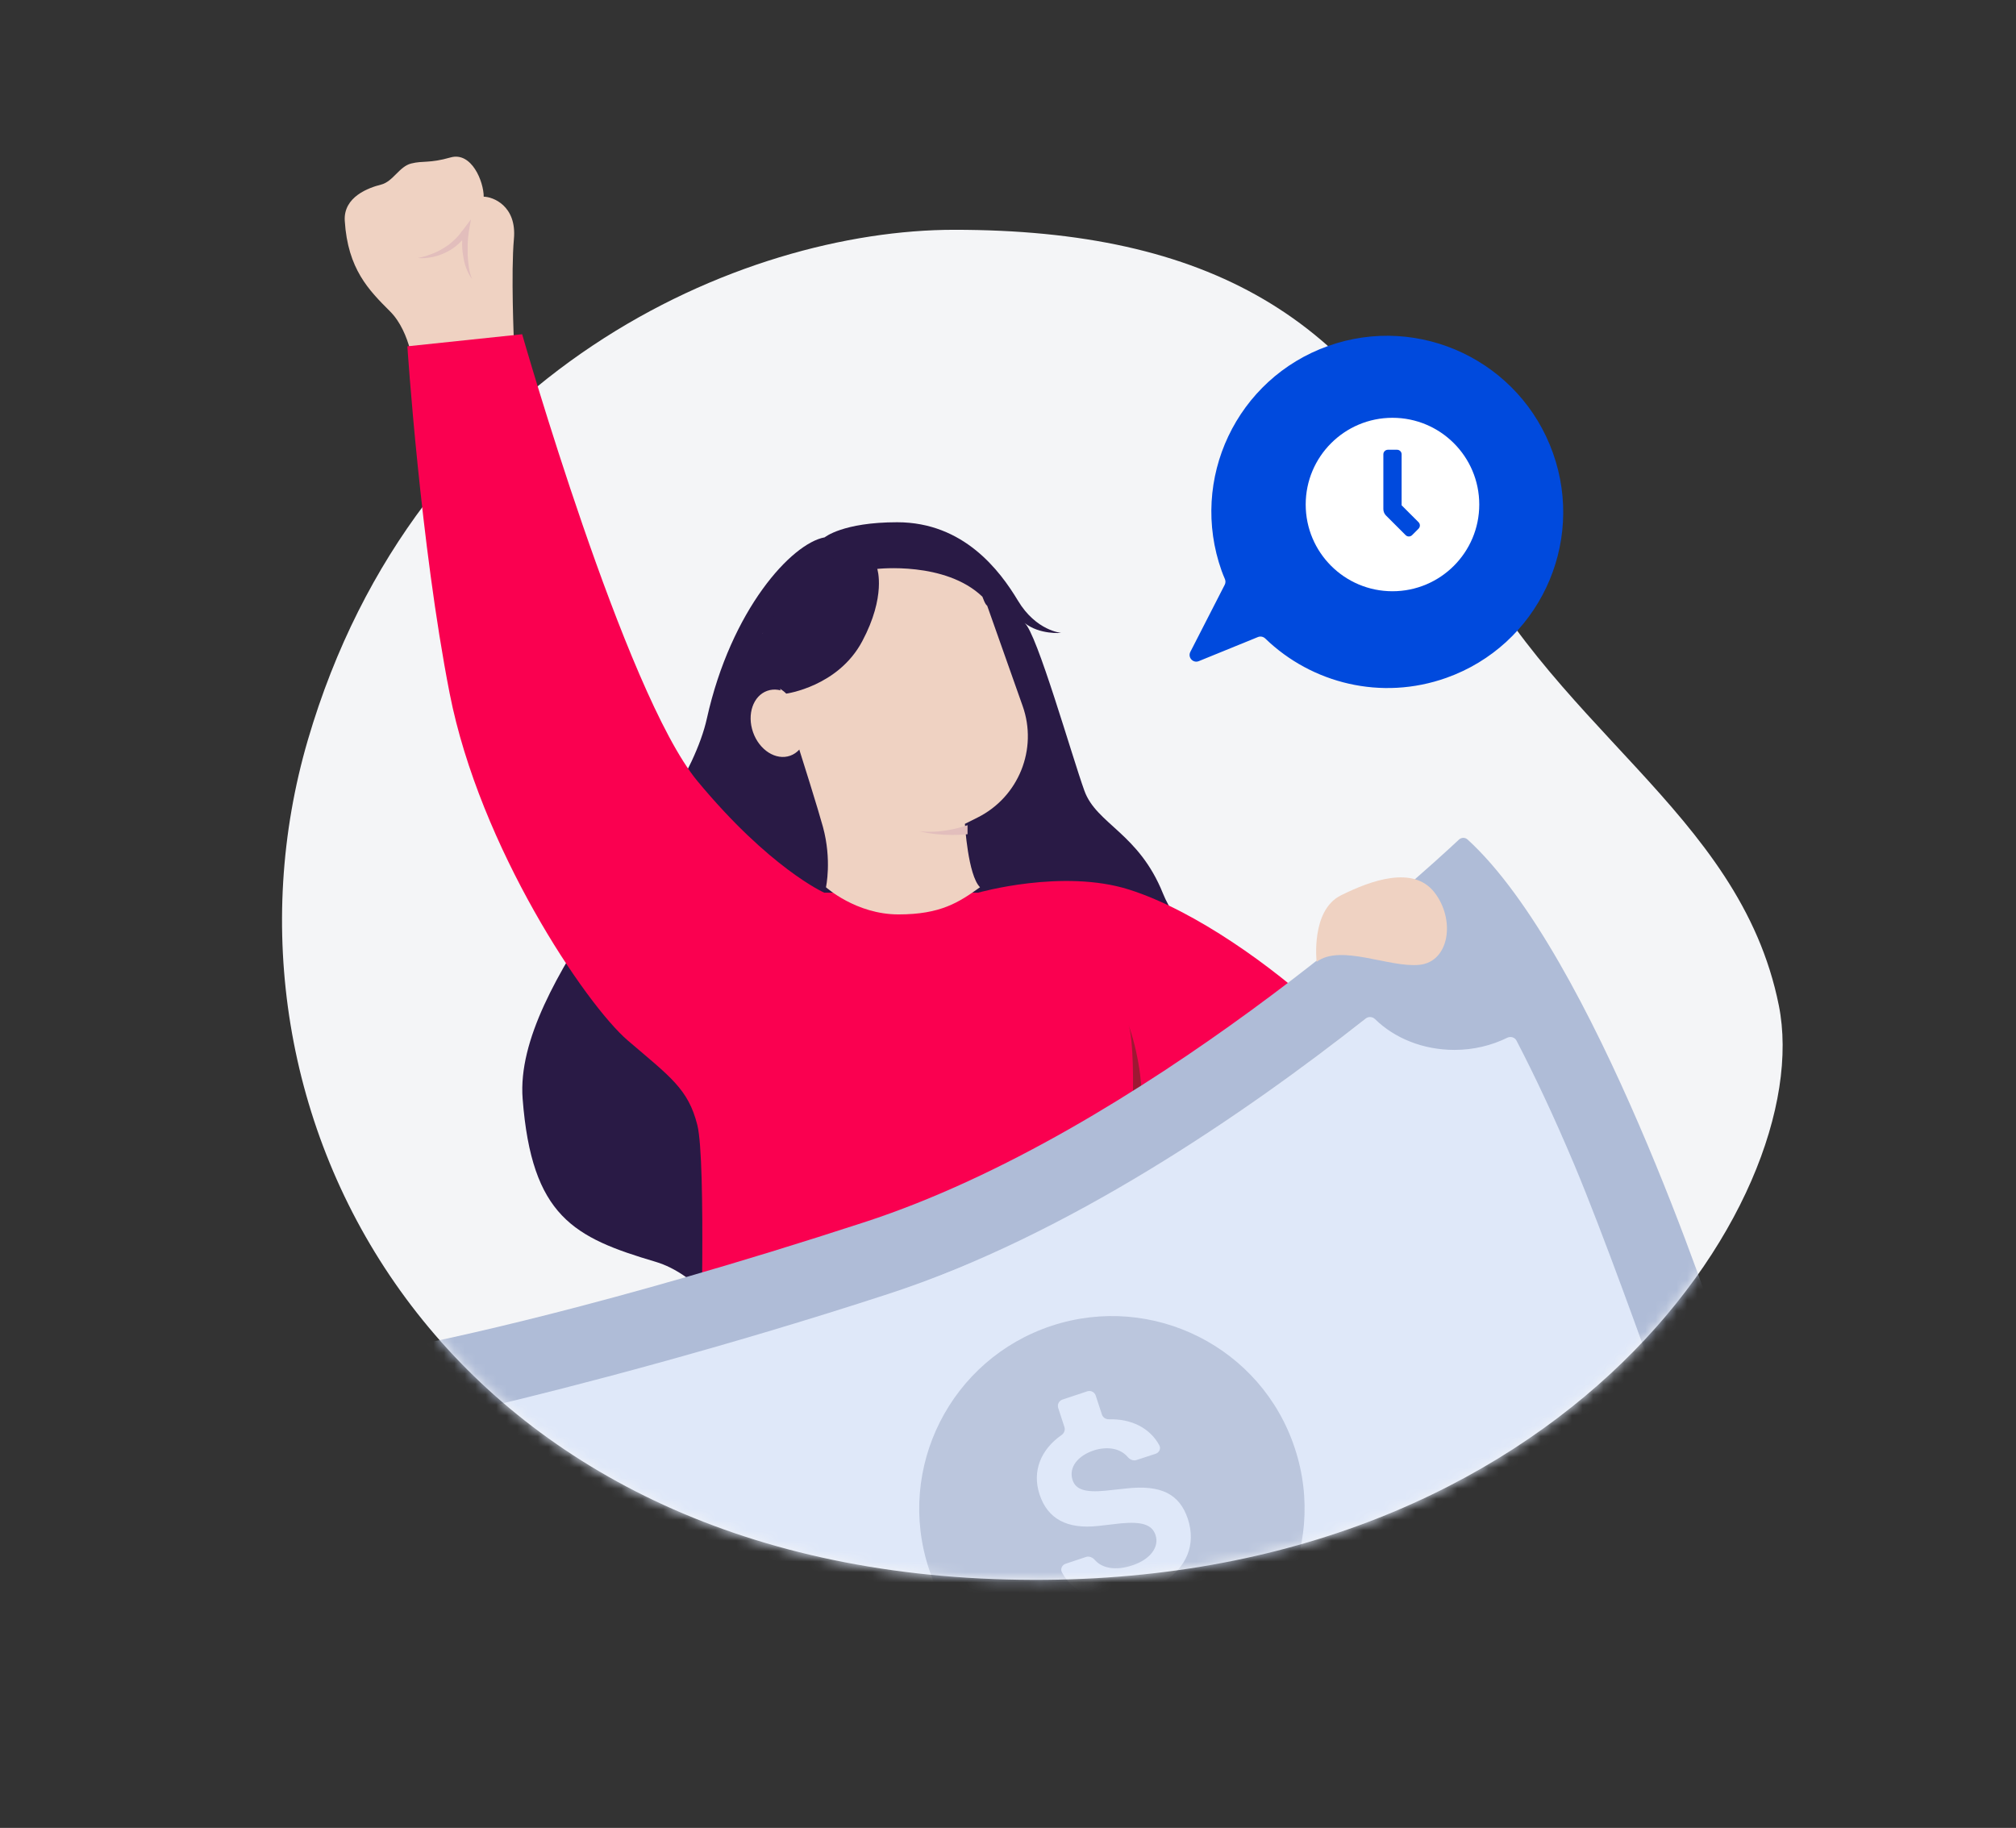
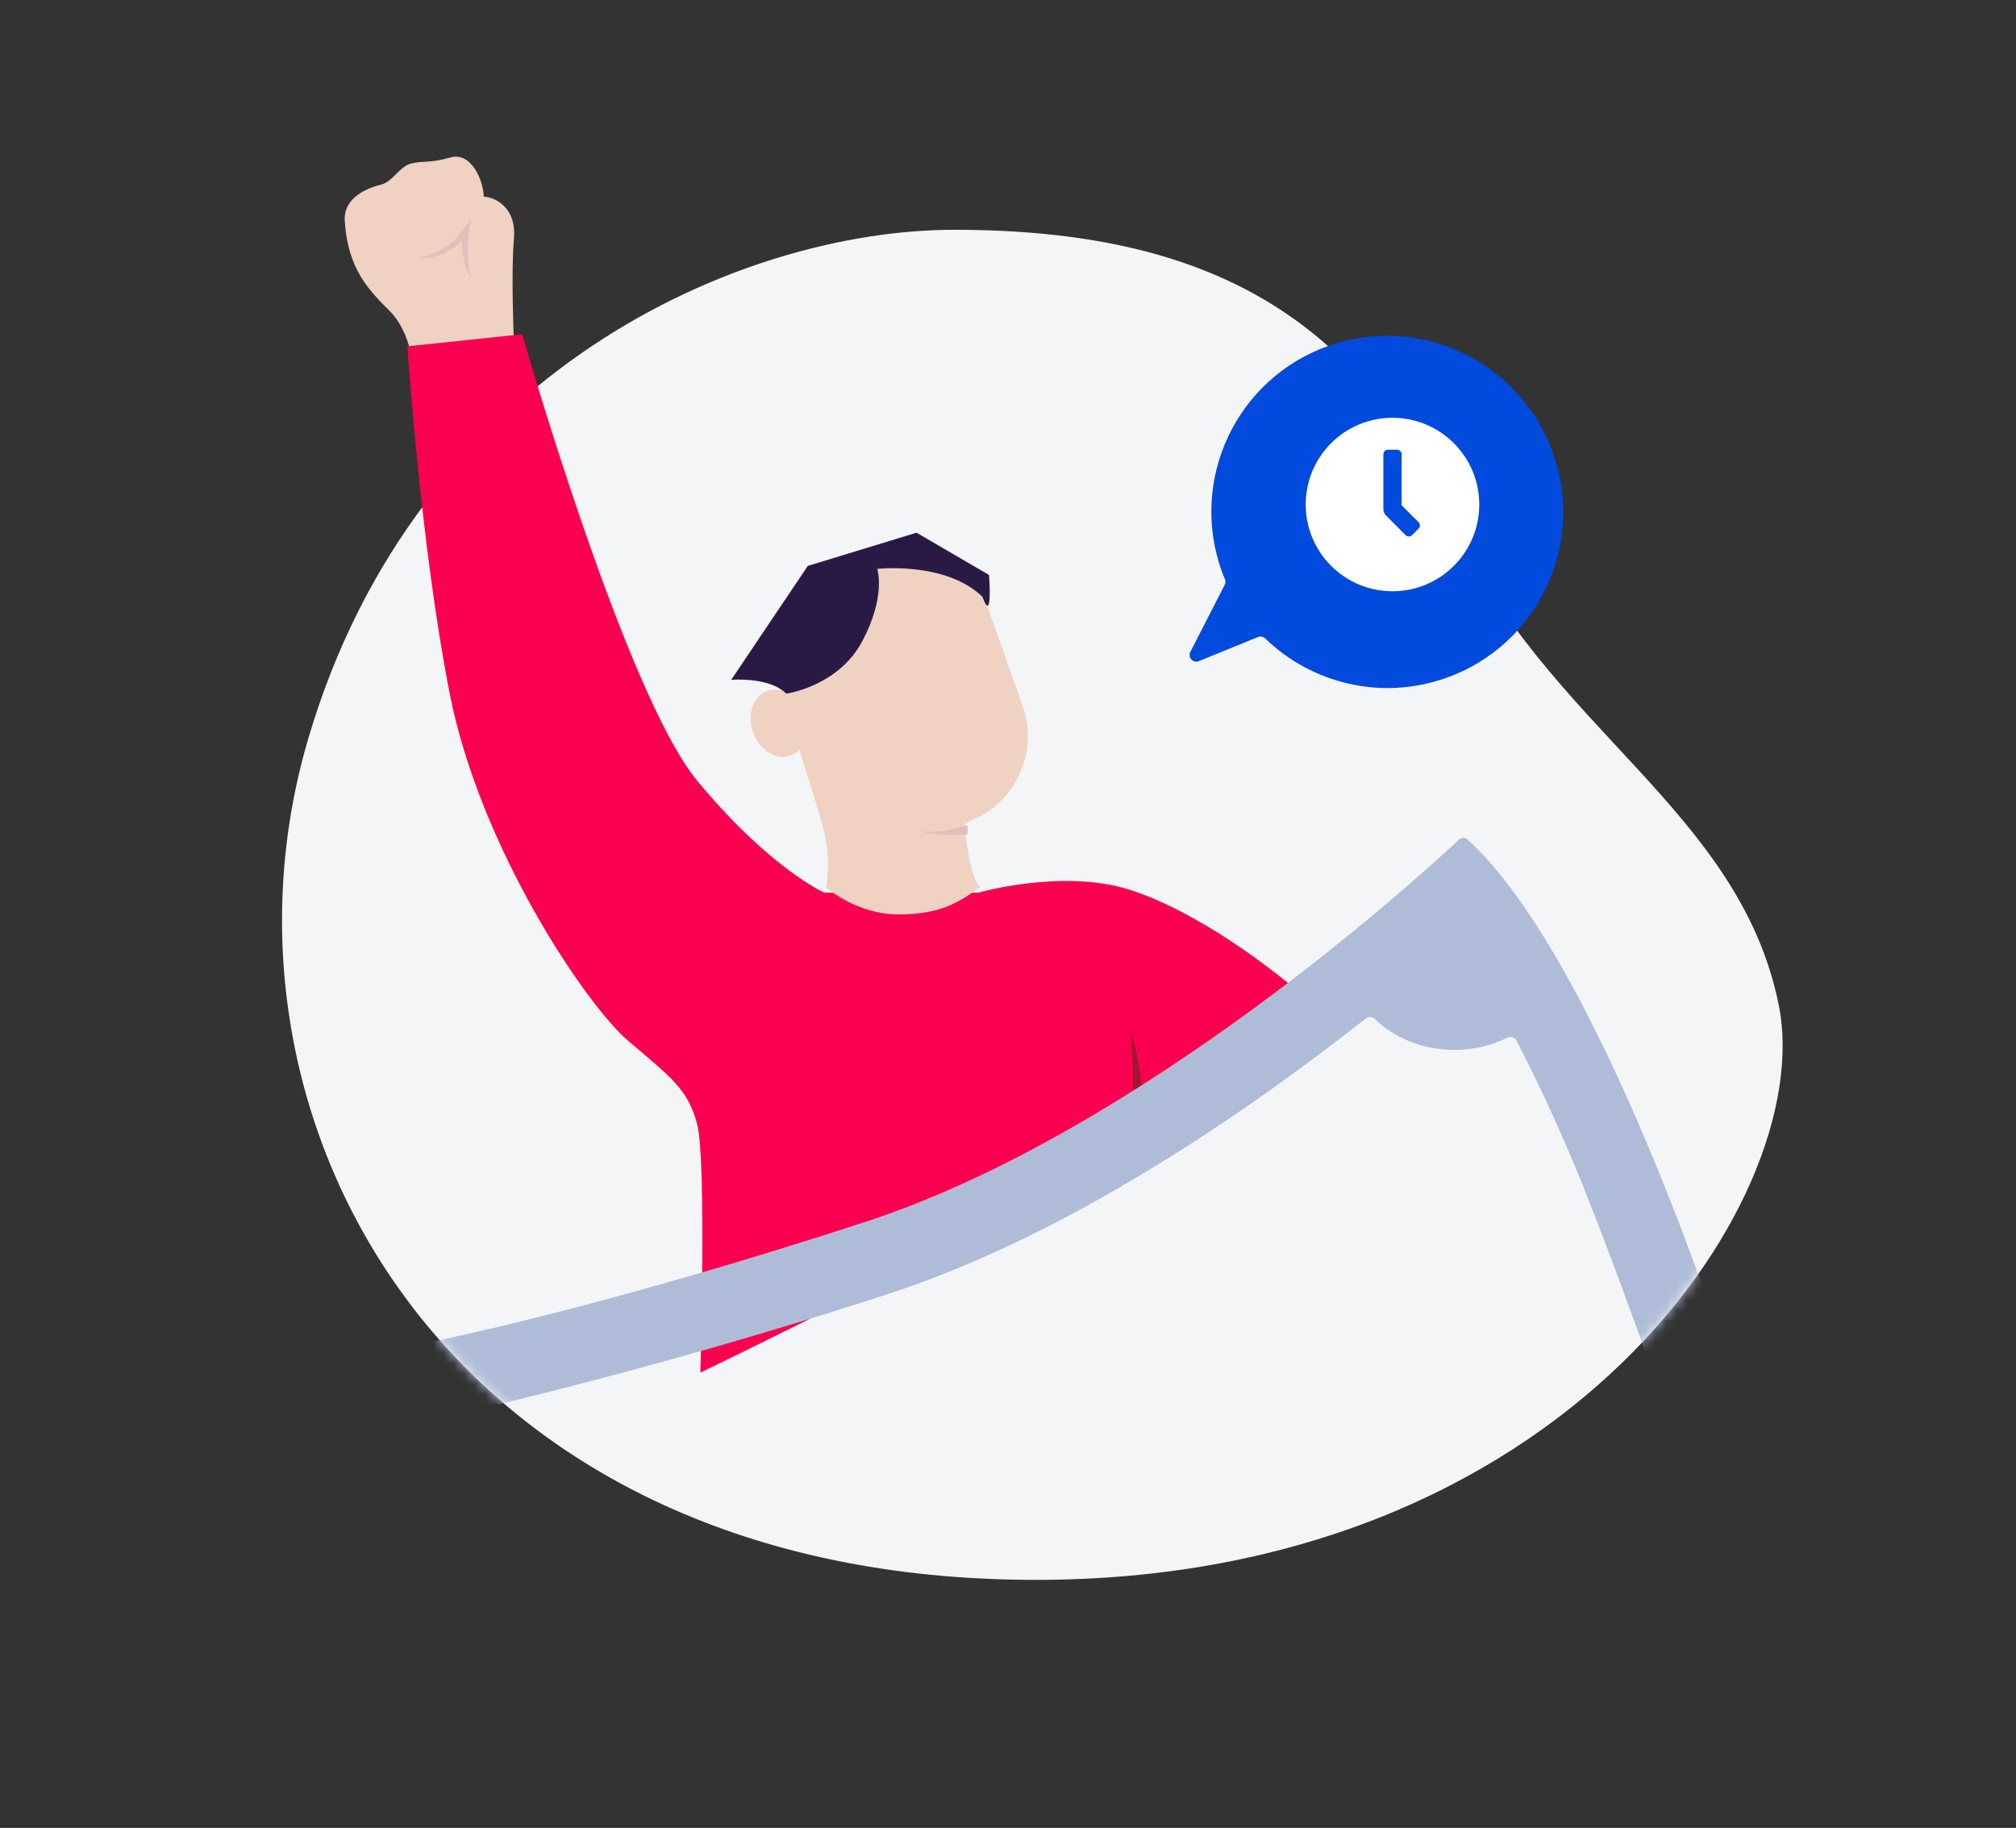
<svg xmlns="http://www.w3.org/2000/svg" width="193" height="175" viewBox="0 0 193 175" fill="none">
  <rect x="0" y="0" width="193" height="175" fill="#333333" stroke="none" />
  <path d="M91.355 22C115.645 22 130.103 30.381 139.067 50.032C148.032 69.683 166.538 77.486 170.297 96.271C174.057 115.055 148.61 153.202 95.114 151.179C41.618 149.156 19.064 106.385 29.474 70.84C39.883 35.294 71.114 22 91.355 22Z" fill="#F4F5F7" />
  <path d="M49.199 32.704C49.199 32.704 48.91 26.057 49.199 22.878C49.489 19.699 47.175 18.832 46.308 18.832C46.308 17.387 45.151 14.497 43.127 15.075C41.103 15.653 40.524 15.364 39.368 15.653C38.211 15.942 37.633 17.387 36.476 17.676C35.319 17.965 32.861 18.832 33.006 21.144C33.295 25.768 35.319 27.791 37.344 29.814C39.368 31.837 39.657 35.594 39.657 35.594L49.199 32.704Z" fill="#EFD2C2" />
  <path d="M44.887 25.595C44.829 25.219 44.8 24.815 44.771 24.439C44.771 24.063 44.771 23.659 44.771 23.283C44.8 22.907 44.829 22.532 44.887 22.156L45.089 21L44.366 21.954C44.106 22.3 43.846 22.647 43.528 22.936C43.383 23.081 43.21 23.225 43.036 23.37C42.863 23.485 42.689 23.63 42.487 23.745C42.111 23.977 41.706 24.179 41.301 24.323C40.867 24.497 40.434 24.612 40 24.699C40.463 24.757 40.925 24.699 41.388 24.612C41.851 24.526 42.313 24.352 42.718 24.15C43.152 23.948 43.557 23.659 43.904 23.341C44.019 23.225 44.135 23.11 44.251 22.994C44.222 23.485 44.251 23.977 44.337 24.468C44.395 24.872 44.482 25.277 44.627 25.653C44.771 26.028 44.945 26.404 45.205 26.722C45.032 26.346 44.945 25.971 44.887 25.595Z" fill="#E2BEBC" />
-   <path d="M78.95 51.445C75.769 52.023 69.986 58.381 67.673 68.784C65.359 79.188 49.166 93.927 50.034 105.197C50.901 116.468 54.949 118.491 62.757 120.803C70.564 123.115 74.034 136.986 85.023 130.629C96.011 124.271 97.168 100.573 97.168 100.573L123.482 97.394C123.482 97.394 113.65 91.326 111.337 85.546C109.023 79.766 104.975 78.899 103.819 75.72C102.662 72.541 99.237 60.502 98.08 59.635C99.526 60.791 101.595 60.593 101.595 60.593C101.595 60.593 99.192 60.404 97.457 57.514C95.722 54.624 92.252 50 85.89 50C80.685 50 78.95 51.445 78.95 51.445Z" fill="#291A45" />
-   <path d="M49.988 32C49.988 32 59.82 66.39 66.76 74.771C73.7 83.151 78.905 85.463 78.905 85.463H93.652C93.652 85.463 101.749 83.151 108.111 85.174C114.472 87.197 121.991 92.688 126.328 96.734C130.666 100.78 67.049 131.413 67.049 131.413C67.049 131.413 67.627 111.184 66.76 107.716C65.892 104.248 64.157 103.092 60.109 99.624C56.061 96.156 45.94 81.129 43.048 66.39C40.243 52.085 39 33.156 39 33.156L49.988 32Z" fill="#FA0050" />
+   <path d="M49.988 32C49.988 32 59.82 66.39 66.76 74.771C73.7 83.151 78.905 85.463 78.905 85.463H93.652C93.652 85.463 101.749 83.151 108.111 85.174C114.472 87.197 121.991 92.688 126.328 96.734C130.666 100.78 67.049 131.413 67.049 131.413C67.049 131.413 67.627 111.184 66.76 107.716C65.892 104.248 64.157 103.092 60.109 99.624C56.061 96.156 45.94 81.129 43.048 66.39C40.243 52.085 39 33.156 39 33.156Z" fill="#FA0050" />
  <path d="M93.82 56.046L97.897 67.577C99.372 71.709 97.521 76.304 93.589 78.269L92.374 78.876C92.374 78.876 92.663 83.789 93.82 84.945C91.796 86.39 90.061 87.546 86.013 87.546C81.964 87.546 79.073 84.945 79.073 84.945C79.073 84.945 79.651 82.344 78.783 79.165C77.916 75.986 73 60.67 73 60.67L80.229 54.312L88.326 52L93.242 54.601L93.82 56.046Z" fill="#EFD2C2" />
  <path d="M92.627 79C92.627 79 90.313 79.867 88 79.578C90.313 80.156 92.627 79.867 92.627 79.867V79Z" fill="#E2BEBC" />
  <path d="M75.644 72.353C77 71.877 77.61 70.1 77.005 68.384C76.401 66.668 74.812 65.662 73.456 66.138C72.099 66.614 71.49 68.391 72.094 70.108C72.699 71.824 74.288 72.829 75.644 72.353Z" fill="#EFD2C2" />
  <path d="M83.985 54.468C83.985 54.468 90.492 53.717 94.048 57.127C95.06 59.901 94.684 55.046 94.684 55.046L87.744 51L77.335 54.179L70 65.091C70 65.091 73.624 64.761 75.271 66.408C75.271 66.408 80.226 65.739 82.54 61.404C84.853 57.069 83.985 54.468 83.985 54.468Z" fill="#291A45" />
  <mask id="mask0_695_5451" style="mask-type:alpha" maskUnits="userSpaceOnUse" x="27" y="22" width="144" height="130">
    <path d="M91.355 22C115.645 22 130.103 30.381 139.068 50.032C148.032 69.683 166.538 77.486 170.297 96.271C174.057 115.055 148.61 153.202 95.114 151.179C41.618 149.156 19.064 106.385 29.474 70.84C39.883 35.294 71.114 22 91.355 22Z" fill="#F4F5F7" />
  </mask>
  <g mask="url(#mask0_695_5451)">
    <path d="M108.435 105.914C108.505 103.902 108.521 99.645 108.055 98.157C108.037 98.105 108.019 98.052 108 98C108.019 98.048 108.037 98.101 108.055 98.157C109.222 101.529 109.376 104.723 109.304 105.914H108.435Z" fill="#9E1833" />
-     <path d="M159.353 133.904L145.242 142.574C139.719 145.233 116.672 155.636 93.799 155.636C88.681 155.636 83.881 155.116 79.485 154.047C67.774 151.244 56.15 148.961 49.47 141.129C48.313 139.771 46.81 136.014 46 134.771C53.779 132.95 68.989 129.049 85.269 123.732C102.648 118.067 119.882 106.132 131.42 97C133.241 99.052 136.162 100.381 139.43 100.381C141.512 100.381 143.449 99.832 145.068 98.907C146.832 102.26 148.799 106.363 150.938 111.45C153.714 118.067 158.023 130.118 159.353 133.904Z" fill="#DFE8F9" />
    <path fill-rule="evenodd" clip-rule="evenodd" d="M82.821 116.991C109.186 108.387 136.053 83.773 139.665 80.388C139.906 80.162 140.259 80.157 140.503 80.38C152.556 91.388 163.953 125.767 165.133 129.396C165.2 129.603 165.149 129.808 165.009 129.976L149.7 148.392C149.646 148.457 149.58 148.511 149.504 148.55C147.164 149.747 109.269 168.765 77.616 161.206C48.157 154.172 39.616 133.749 38.22 129.796C38.093 129.437 38.318 129.071 38.691 129C42.087 128.351 57.852 125.139 82.821 116.991ZM145.05 142.711L158.722 134.312C158.978 134.154 159.092 133.843 158.991 133.559C157.496 129.319 153.414 117.945 150.747 111.587C148.73 106.793 146.867 102.873 145.183 99.631C145.016 99.31 144.617 99.195 144.292 99.355C142.799 100.091 141.075 100.518 139.238 100.518C136.209 100.518 133.478 99.376 131.644 97.575C131.402 97.337 131.023 97.299 130.757 97.509C119.224 106.591 102.221 118.281 85.077 123.869C69.394 128.992 54.703 132.8 46.693 134.7C46.261 134.802 46.053 135.308 46.258 135.701C46.488 136.142 46.745 136.671 47.017 137.231C47.743 138.727 48.575 140.44 49.278 141.266C55.495 148.556 65.996 151.038 76.864 153.607C77.672 153.798 78.483 153.99 79.294 154.184C83.689 155.253 88.489 155.774 93.607 155.774C116.48 155.774 139.527 145.37 145.05 142.711Z" fill="#AFBCD7" />
-     <path d="M100.68 126.93C91.017 130.119 85.741 140.543 88.931 150.2C92.121 159.857 102.551 165.13 112.215 161.942C121.878 158.753 127.154 148.33 123.964 138.672C120.804 129.015 110.374 123.742 100.68 126.93ZM111.348 151.492C111.09 151.658 110.965 151.974 111.061 152.265L111.646 154.039C111.757 154.374 111.576 154.735 111.241 154.847L108.866 155.638C108.53 155.75 108.167 155.568 108.056 155.232L107.472 153.461C107.376 153.17 107.086 152.991 106.78 153.012C104.462 153.17 102.614 152.306 101.662 150.532C101.49 150.211 101.674 149.828 102.019 149.713L103.972 149.062C104.281 148.959 104.61 149.115 104.824 149.361C105.529 150.173 106.87 150.385 108.411 149.863C110.098 149.311 111.018 148.115 110.619 146.95C110.282 145.969 109.331 145.662 107.306 145.846L105.159 146.092C102.153 146.429 100.281 145.417 99.514 143.057C98.797 140.848 99.637 138.774 101.632 137.386C101.877 137.215 101.995 136.908 101.902 136.624L101.307 134.801C101.198 134.466 101.379 134.107 101.713 133.995L104.088 133.204C104.425 133.092 104.788 133.275 104.898 133.612L105.491 135.427C105.584 135.711 105.861 135.89 106.16 135.882C108.293 135.825 110.082 136.703 110.987 138.371C111.161 138.691 110.975 139.073 110.628 139.186L108.793 139.785C108.487 139.885 108.162 139.733 107.954 139.487C107.279 138.687 106.06 138.439 104.729 138.856C103.165 139.378 102.306 140.481 102.674 141.677C102.981 142.627 103.901 142.903 105.834 142.719L107.828 142.505C111.141 142.137 112.92 143.026 113.718 145.417C114.524 147.894 113.599 150.046 111.348 151.492Z" fill="#BBC6DD" />
  </g>
-   <path d="M126.047 92.085C126.047 92.085 125.469 87.172 128.361 85.727C131.252 84.282 135.301 82.837 137.325 85.438C139.349 88.039 138.771 92.085 135.879 92.374C132.987 92.663 128.361 90.351 126.047 92.085Z" fill="#EFD2C2" />
  <path d="M127.154 33.122C118.393 36.237 113.826 45.873 116.95 54.649C117.048 54.926 117.156 55.184 117.265 55.437C117.341 55.614 117.336 55.815 117.248 55.986L113.956 62.413C113.686 62.941 114.218 63.521 114.767 63.297L120.426 60.991C120.667 60.893 120.942 60.951 121.128 61.131C125.579 65.435 132.241 67.11 138.467 64.897C147.228 61.781 151.795 52.145 148.671 43.37C145.547 34.594 135.915 30.007 127.154 33.122Z" fill="#004ADD" />
  <path fill-rule="evenodd" clip-rule="evenodd" d="M125 48.303C125 43.717 128.719 40 133.308 40C137.897 40 141.616 43.717 141.616 48.303C141.616 52.889 137.897 56.606 133.308 56.606C128.719 56.606 125 52.889 125 48.303ZM134.183 43.494C134.183 43.254 133.989 43.059 133.742 43.059H132.875C132.632 43.059 132.434 43.255 132.434 43.495V48.74C132.434 48.972 132.526 49.194 132.69 49.358L134.568 51.235C134.738 51.405 135.014 51.406 135.189 51.231L135.801 50.619C135.974 50.447 135.974 50.168 135.803 49.997L134.183 48.378V43.494Z" fill="white" />
</svg>